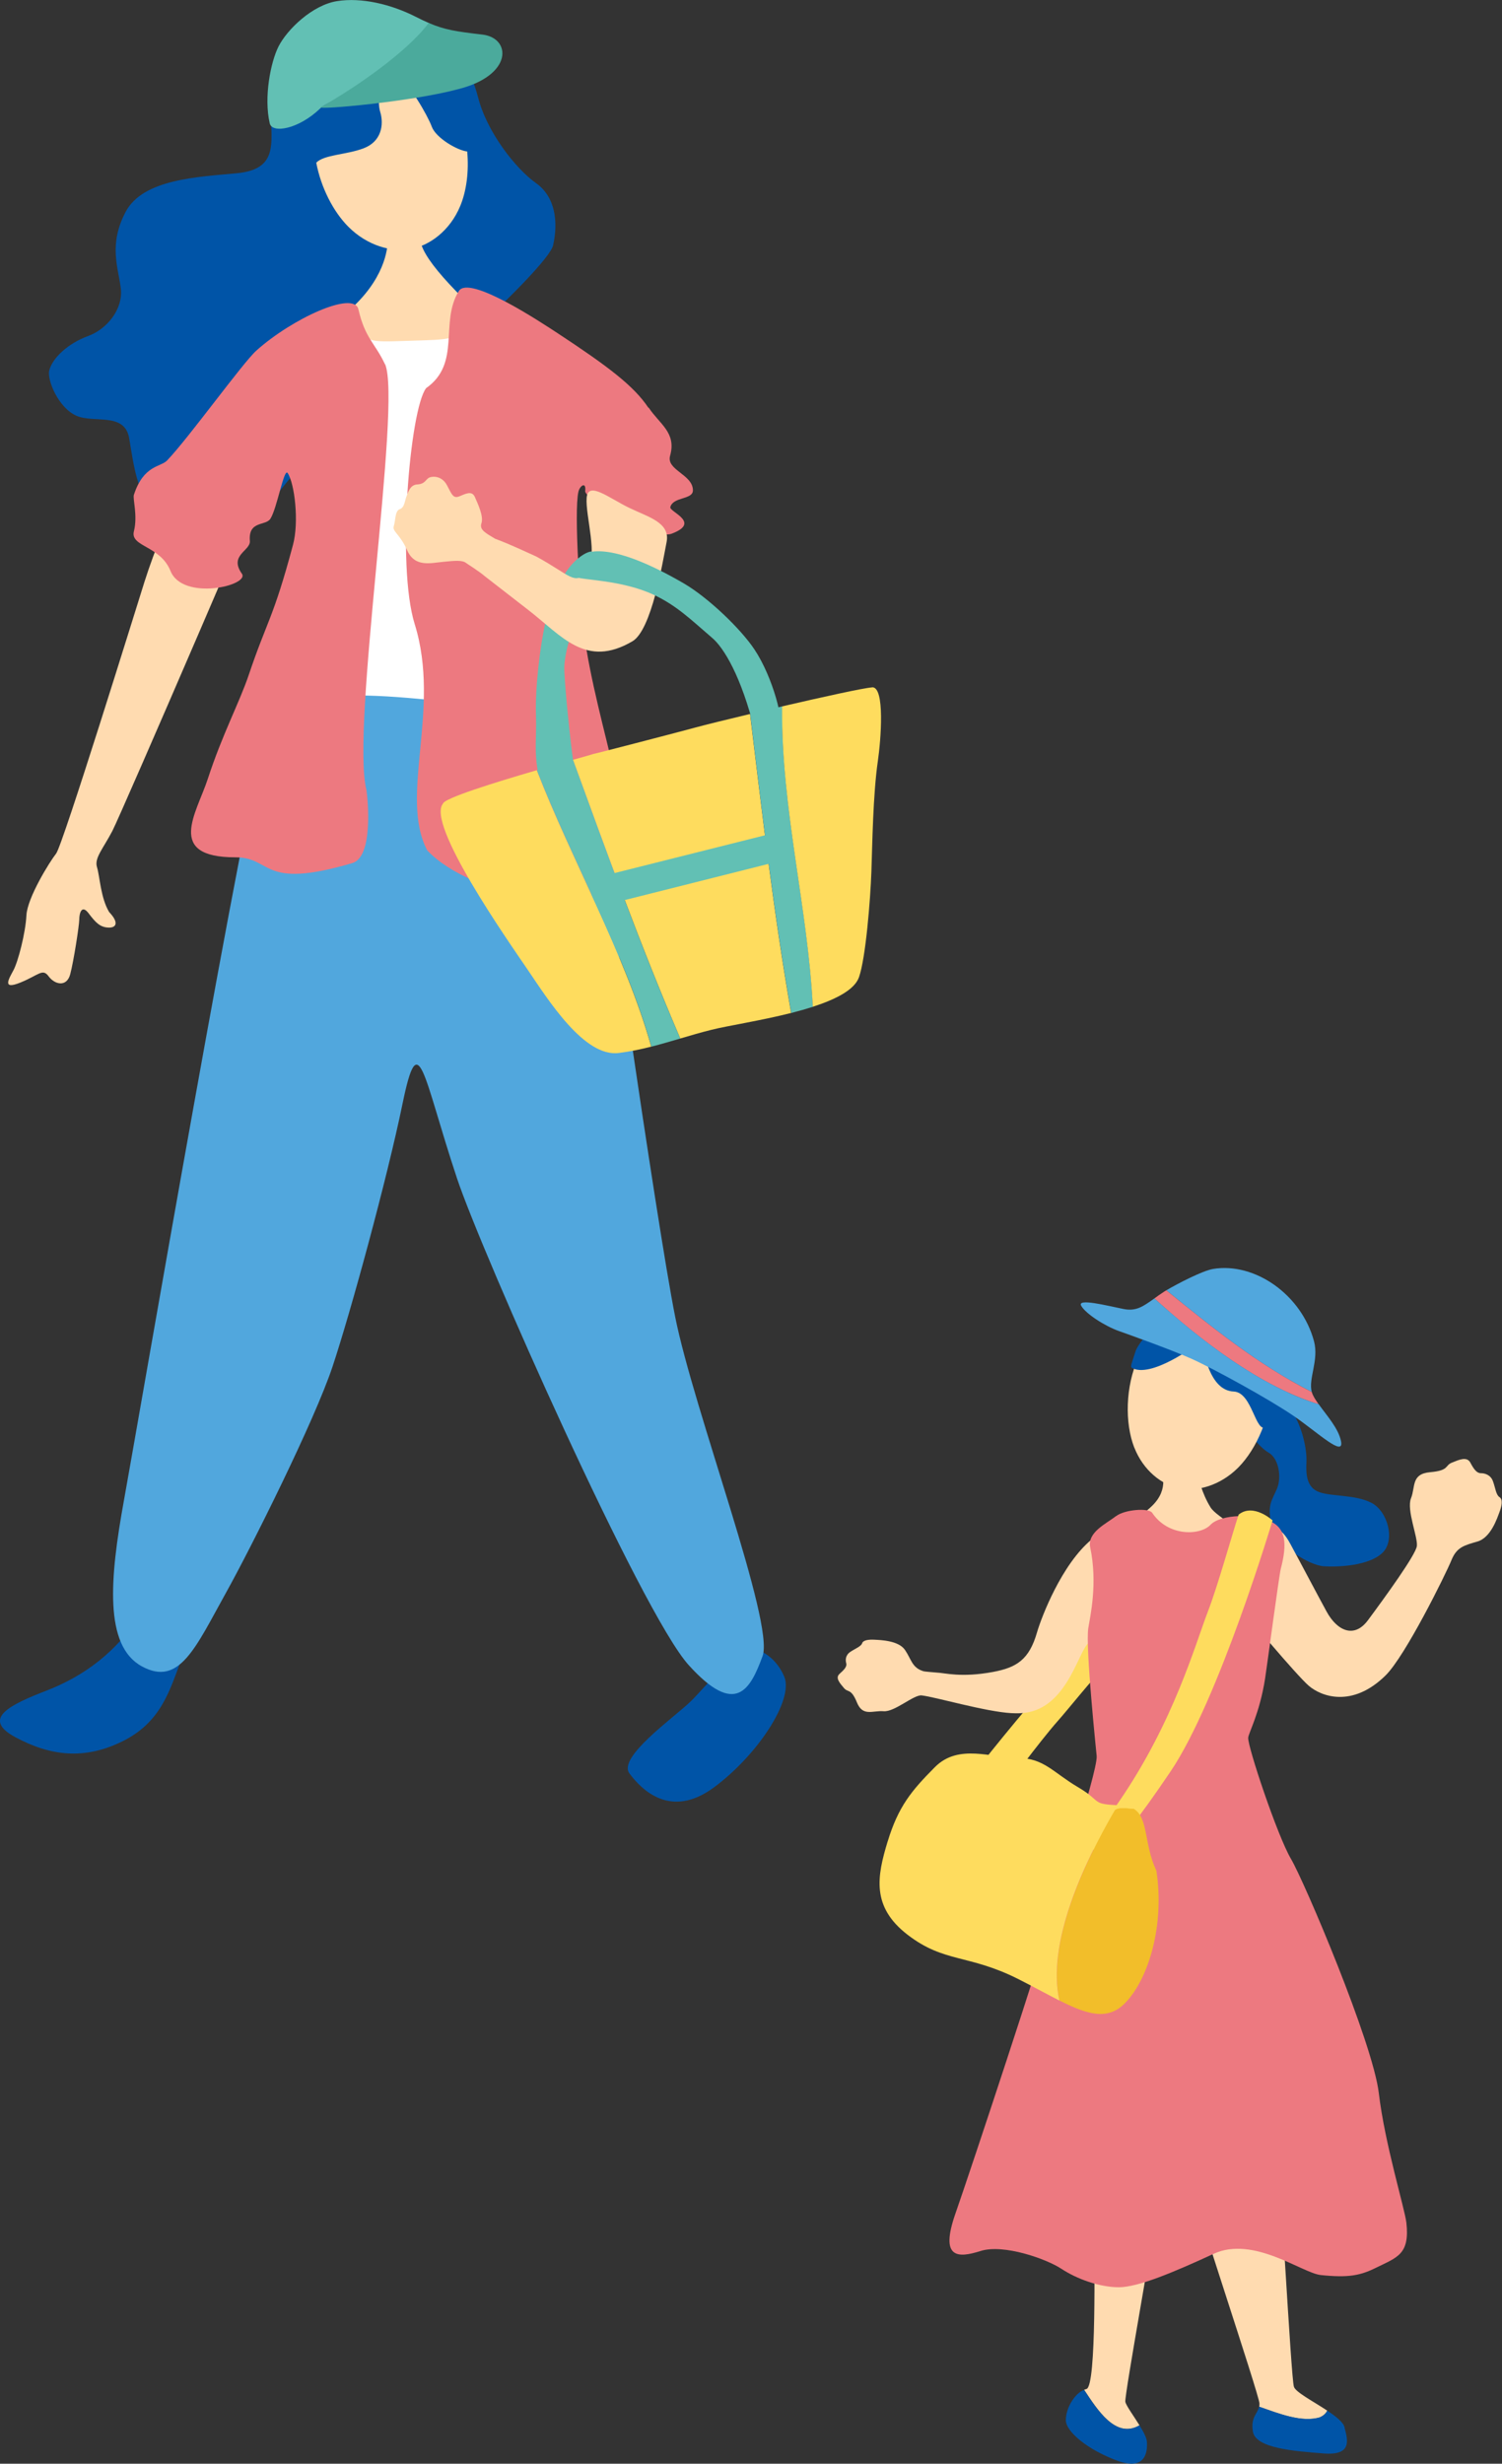
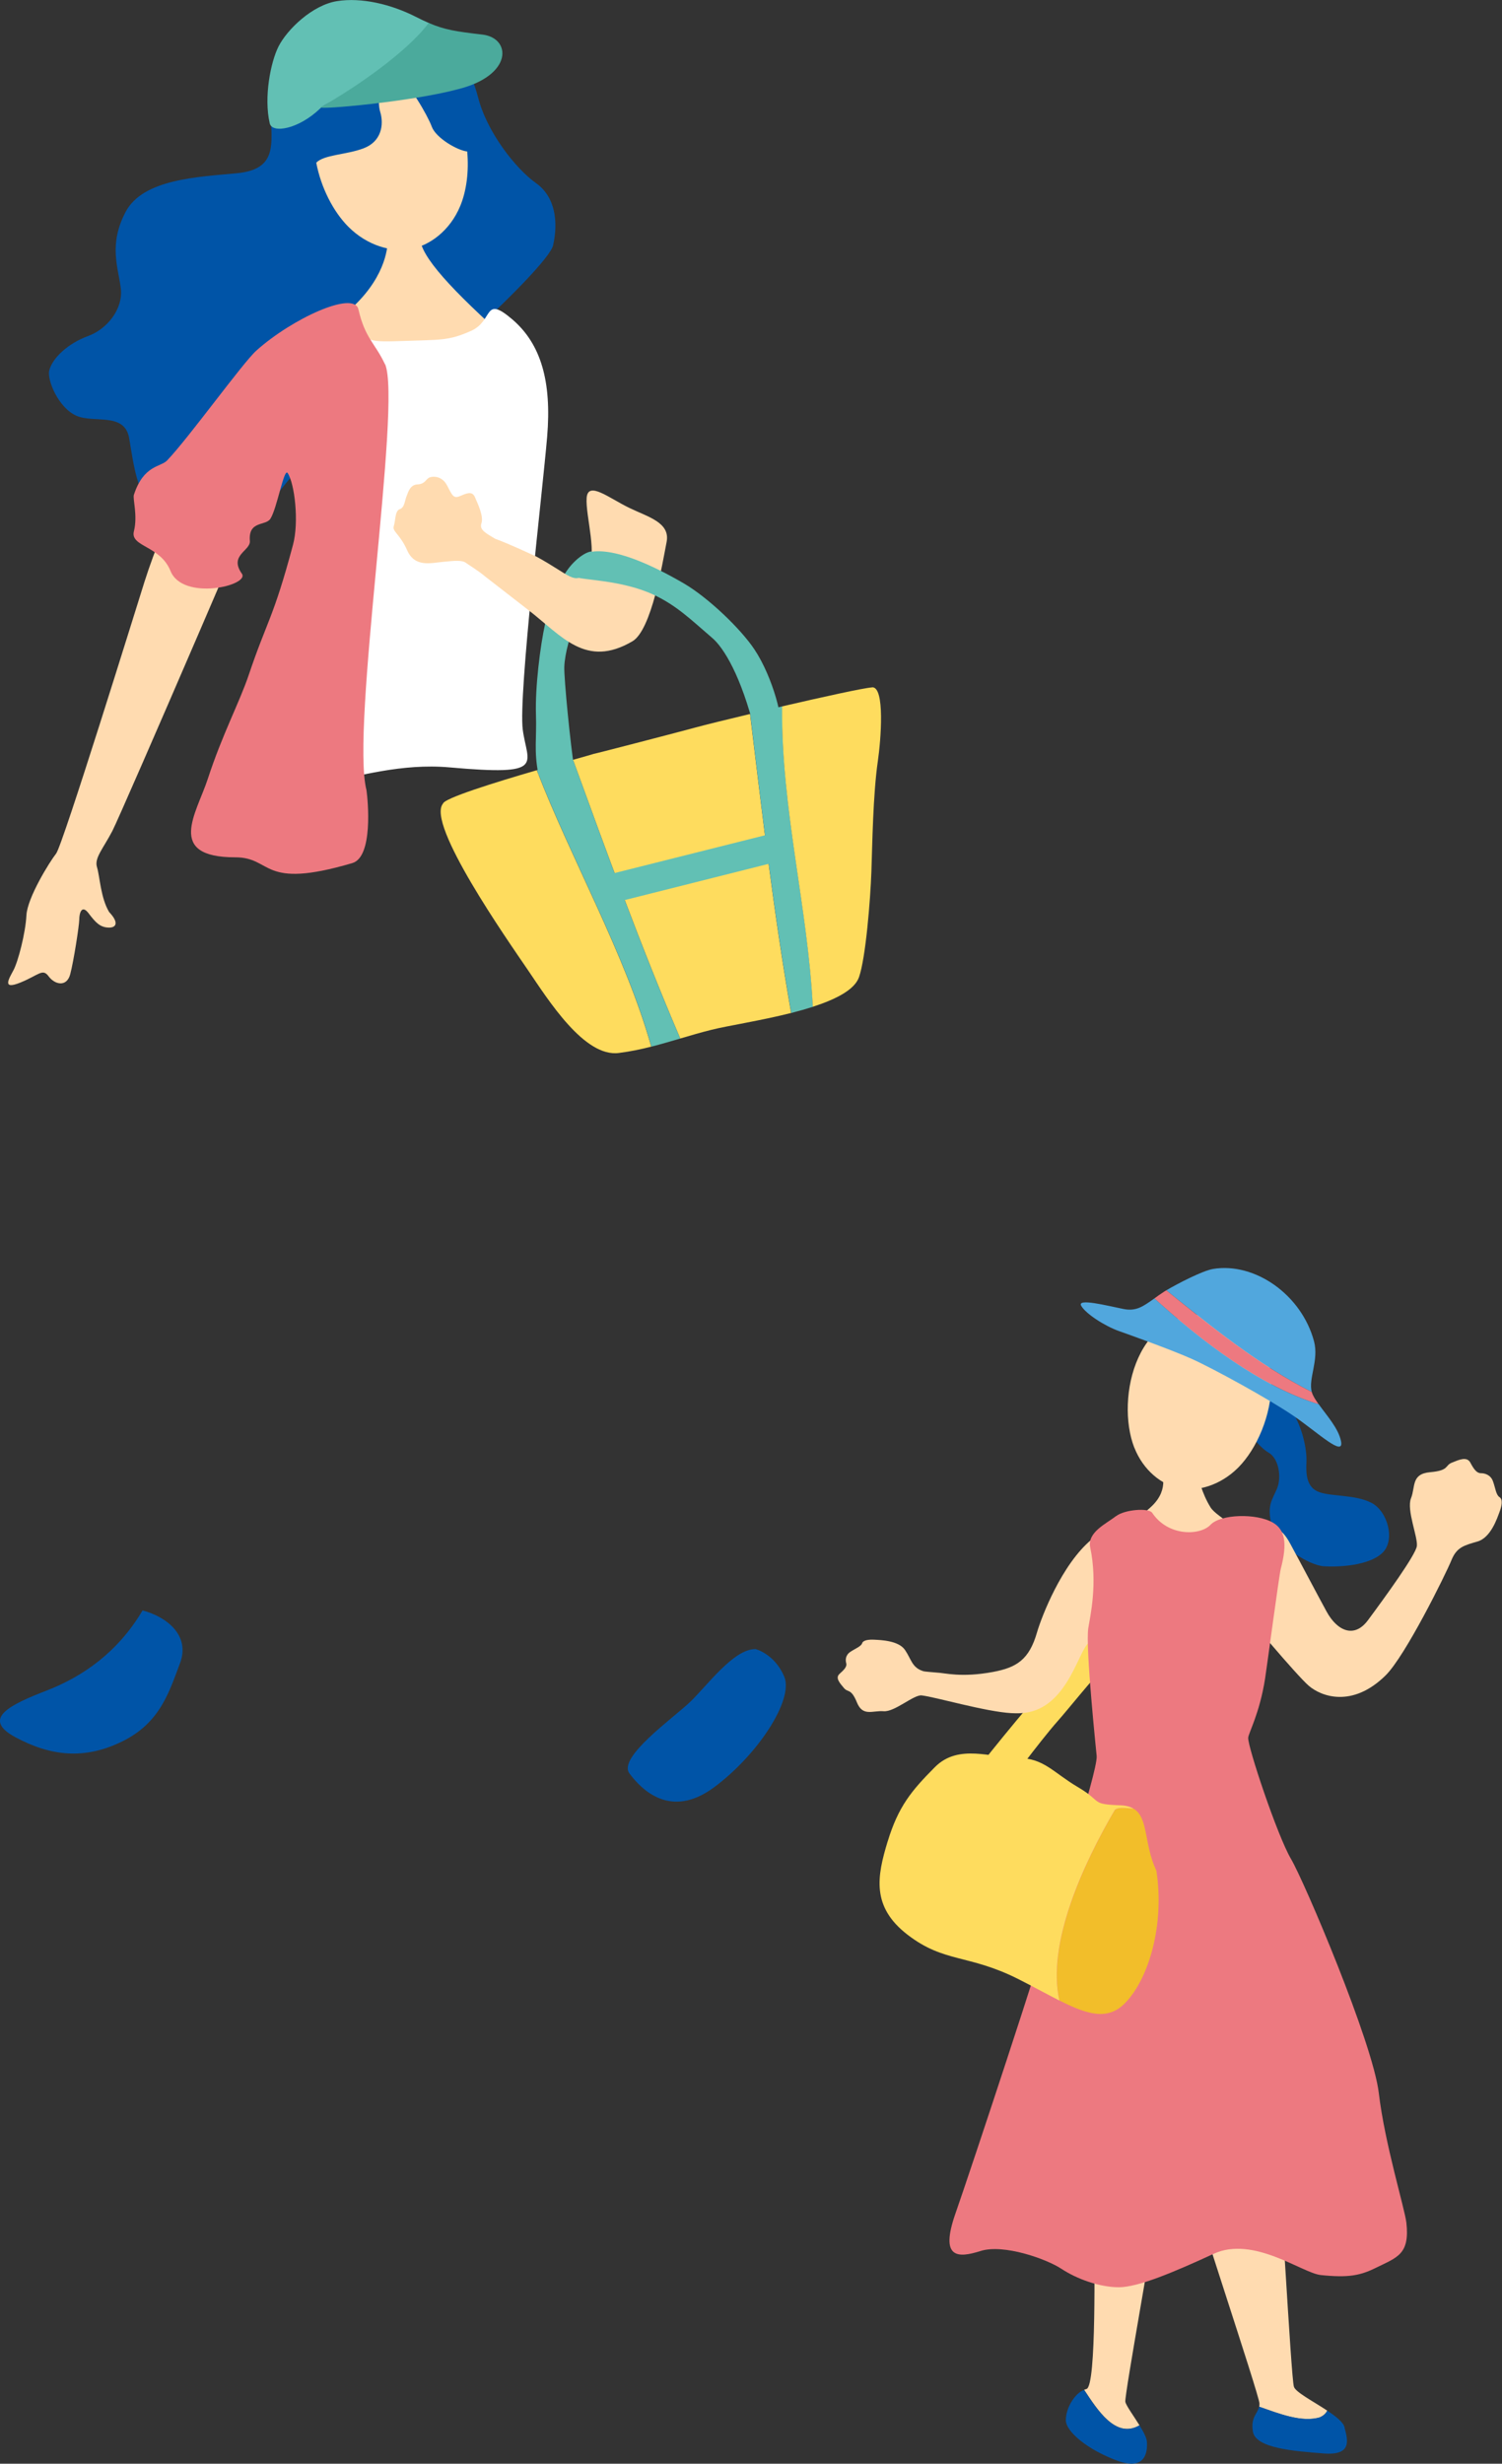
<svg xmlns="http://www.w3.org/2000/svg" id="_レイヤー_2" data-name="レイヤー 2" viewBox="0 0 133.03 218.09">
  <rect x="0" y="0" width="133.03" height="218.09" fill="#333333" stroke="none" />
  <defs>
    <style>
      .cls-1 {
        fill: #51a7dd;
      }

      .cls-2 {
        fill: #ed7980;
      }

      .cls-3 {
        fill: #4baa9c;
      }

      .cls-4 {
        fill: #fff;
      }

      .cls-5 {
        fill: #f2be2a;
      }

      .cls-6 {
        fill: #62c0b4;
      }

      .cls-7 {
        fill: #ffdbb0;
      }

      .cls-8 {
        fill: #fedc5e;
      }

      .cls-9 {
        fill: #0054a7;
      }
    </style>
  </defs>
  <g id="_デザイン" data-name="デザイン">
    <g>
      <path class="cls-8" d="M88.07,159.5c-1.23-.03-2.78-1.28-2.78-1.28,0,0,10.3-13.56,16.62-18.13,4.04-2.92,7-4.82,7.83-4.71,2.29.31.58,1.44-2.57,3.68-7.12,5.07-11.39,10.92-13.49,13.29-1.62,1.83-4.46,5.71-5.62,7.15Z" />
      <path class="cls-9" d="M110.29,123.71c.94-.3,3.39.03,4.23,1.36.84,1.34,1.24,3.26,1.19,4.34s0,2.26,1.12,2.67c1.12.41,3.19.21,4.63.95,1.45.74,2.16,3.33.96,4.45-1.2,1.12-3.85,1.25-5.16,1.17-1.3-.08-4.15-1.8-4.62-3.6-.46-1.81.03-2.24.46-3.27.43-1.03.15-2.69-.74-3.19-.89-.5-2.21-2.26-2.45-3.12-.27-.99-.34-1.16.38-1.76Z" />
      <path class="cls-7" d="M102.83,130.01c.17-.64,3.83-.54,3.24.45.08.36.37,1.73,1.15,2.98.61.98,3.67,2.14,2.29,3.47-1.92,1.82-9.3.78-10.15.19-.88-1.09,1.83-2.96,2.7-3.82,1.55-1.53.78-3.03.78-3.27Z" />
      <path class="cls-7" d="M100.46,128.13c.81,2.07,2.47,3.33,4.02,3.63,1.55.3,3.59-.25,5.19-1.85,3.33-3.36,5.12-12.02-1.94-13.38-7.06-1.36-8.96,7.28-7.27,11.61Z" />
-       <path class="cls-9" d="M109.29,114.92c-.81-.17-3.29-.65-4.54.26-1.25.91-3.83,3.36-4.18,4.45-.35,1.09-.48,1.36-.32,1.45,1.63.95,5.55-1.86,6.11-2.37.27.89.74,4.38,2.91,4.47,1.67.07,1.91,3.8,2.9,3.13,1.53-1.04,2.46-3.22,2.01-5.58-.44-2.36-2.06-4.29-2.8-4.85s-1.74-.89-2.09-.96Z" />
      <path class="cls-7" d="M111.65,135.14c1.08,0,1.76-.1,2.63,1.52.88,1.62,2.55,4.79,3.21,5.99.94,1.73,2.46,2.41,3.67.77,1.52-2.05,4.23-5.78,4.33-6.56.1-.79-.93-3.2-.52-4.23.41-1.03,0-2.16,1.7-2.31,1.7-.15,1.29-.59,1.91-.84.62-.25,1.34-.59,1.65,0,.31.59.57.93.93.93s.88.15,1.08.74c.21.59.26,1.18.57,1.38.31.2.21.76,0,1.31-.21.56-.77,2.28-1.96,2.62-1.19.34-1.83.51-2.29,1.63-.54,1.32-4.08,8.47-5.83,10.21-2.96,2.92-5.72,1.87-6.81.93-1.08-.93-5.66-6.37-6.16-7.11-.5-.74,1.87-6.98,1.87-6.98Z" />
      <path class="cls-7" d="M74.37,148.16c.43-.38.66-.65.58-.93-.08-.28-.08-.71.37-1.01s.94-.47,1.04-.76c.09-.28.6-.34,1.11-.31.52.03,2.11.07,2.68.9.57.83.61,1.56,1.61,1.88.14.05.83.09,1.22.13.67.02,2.15.47,4.98-.06,2.06-.39,3.19-1.06,3.89-3.51.38-1.31,2.17-6.02,4.85-8.23,1.45-1.2,3.79-1.83,4.3-.96,0,0-2.48,7.75-4.7,10.25-.91,1.03-1.99,5.93-5.89,6.1-.19.03-.76,0-.83,0-2.31-.13-6.76-1.44-7.95-1.57-.7-.08-2.39,1.48-3.37,1.4-.97-.08-1.84.5-2.36-.77-.52-1.28-.8-.86-1.15-1.28s-.81-.9-.38-1.27Z" />
      <path class="cls-7" d="M116.93,213.97c.33-.16.52-.35.62-.58-1.24-.82-2.8-1.63-2.95-2.11-.26-.79-1.24-19.82-1.6-22.18,0,0-7.39,3.84-7.39,4.57,0,.74,5.89,18.25,5.94,19.09,0,.1,0,.2-.02.29,1.72.6,3.8,1.44,5.41.93Z" />
      <path class="cls-9" d="M119.09,214.87c-.12-.45-.77-.97-1.54-1.48-.1.23-.29.43-.62.58-1.61.51-3.69-.33-5.41-.93-.13.62-.77.93-.55,2.22.26,1.48,3.72,1.72,6.25,1.92,2.53.2,2.17-1.13,1.86-2.31Z" />
      <path class="cls-7" d="M100.92,214.69c-.53-.86-1.19-1.75-1.25-2.08-.1-.54,2.74-16.04,2.69-16.63,0,0-5.37.2-5.42,1.87-.05,1.67.21,13.43-.72,13.63-.07.01-.13.05-.2.07,1.16,1.75,2.8,4.38,4.91,3.14Z" />
      <path class="cls-9" d="M100.92,214.69c-2.11,1.24-3.75-1.39-4.91-3.14-.85.34-1.61,1.63-1.61,2.68s2.01,2.66,4.55,3.59c2.53.93,2.69-.79,2.63-1.67-.02-.35-.31-.9-.66-1.46Z" />
      <path class="cls-2" d="M98.85,134.21c.74-.58,2.89-.76,3.2-.29,1.44,2.14,4.28,2,5.16,1.06.88-.95,4.07-1.05,5.54-.19,1.03.6,1.3,1.76.69,4.07-.16.61-1.2,8.49-1.39,9.71-.48,3.09-1.47,4.83-1.5,5.26-.05.79,2.59,8.69,3.79,10.72,1.19,2.02,7.26,16.3,7.78,20.74.52,4.44,2.3,10.23,2.44,11.46.31,2.81-.79,3.06-2.7,4-1.4.69-2.44.89-4.88.64-1.64-.17-5.96-3.51-9.49-1.88-3.53,1.63-6.69,2.96-8.4,2.96s-3.73-.74-5.08-1.63c-1.35-.89-5.13-2.22-7.16-1.58-2.02.64-3.63.69-2.23-3.31,1.4-4,7.99-23.9,8.2-25.19.21-1.28,4.42-13.88,4.31-15.31-.03-.37-1.01-9.64-.74-11.34.17-1.04.84-3.95.17-7.12-.29-1.36,1.45-2.12,2.29-2.79Z" />
      <g>
        <path class="cls-1" d="M116.18,123.22c-.32-1.17.65-2.81.2-4.49-1.09-4.08-5.2-7.02-8.95-6.4-.94.16-3.19,1.33-4.13,1.89,4.03,3.25,8.13,6.59,12.88,9Z" />
        <path class="cls-2" d="M116.18,123.22c-4.75-2.41-8.85-5.74-12.88-9-.11.06-.2.12-.27.17-.3.19-.56.38-.79.55,4.16,3.78,9.39,7.78,14.55,9.37-.21-.3-.4-.58-.52-.85-.04-.08-.06-.15-.08-.23Z" />
        <path class="cls-1" d="M102.24,114.94c-1.01.72-1.62,1.16-2.75.93-1.4-.28-4.13-.98-3.73-.28.4.7,2.06,1.78,3.35,2.24,0,0,4.46,1.57,6.42,2.45s6.92,3.6,9.06,5.07c2.14,1.47,4.48,3.7,4.18,2.22-.23-1.14-1.26-2.26-1.97-3.26-5.16-1.58-10.39-5.59-14.55-9.37Z" />
      </g>
-       <path class="cls-8" d="M109.7,134.08c1.31-1.06,3.01.51,3.01.51,0,0-4.75,15.88-9.04,22.23-2.75,4.06-4.84,6.81-5.67,6.98-2.27.45-1.06-1.16,1.09-4.29,4.87-7.08,6.78-13.98,7.9-16.88.87-2.25,2.14-6.82,2.71-8.54Z" />
      <g>
        <path class="cls-5" d="M98.74,160.24c.28-.26.9-.19,1.68-.12,1.31.81.88,3.11,2,5.48.73,4.69-.63,9.58-2.83,11.77-1.52,1.51-3.33.94-5.75-.28-1.14-5.05,2.12-12.09,4.9-16.86Z" />
        <path class="cls-8" d="M78.62,163.01c.94-3.09,2.1-4.49,4.19-6.59,2.1-2.1,5.03-.8,7.34-.8,2.31,0,3.14,1.3,5.34,2.59,2.2,1.3,1.05,1.5,3.77,1.6.49.02.86.13,1.15.3-.78-.07-1.4-.15-1.68.12-2.79,4.77-6.04,11.81-4.9,16.86-1.09-.55-2.31-1.23-3.68-1.92-4.4-2.2-6.5-1.4-9.75-3.89-3.25-2.49-2.72-5.19-1.78-8.28Z" />
      </g>
    </g>
    <g>
      <path class="cls-9" d="M34.08,3.79c-1.4.11-4.49-.29-6.7.49-2.21.79-3.55,3.52-3.39,6.2.15,2.68.3,4.54-3.04,4.86-3.34.32-8.28.49-9.82,3.41-1.54,2.92-.65,4.94-.43,6.78.22,1.84-1.23,3.62-2.93,4.23-1.69.62-3.12,1.89-3.41,3.04-.2.83.8,3.29,2.4,4,1.56.69,4.28-.34,4.68,1.99.4,2.34.66,4.77,2.18,6.37,1.51,1.6,5.26,2.49,7.76,1.57,2.5-.92,4.95-6.72,8.96-8.37,4.01-1.65,18.2-14.6,18.65-16.65.45-2.04.23-4.26-1.53-5.51-1.76-1.25-4.32-4.47-5.11-7.56-.79-3.09-2.49-4.81-4.02-5.35-1.53-.54-3.49.35-4.25.49Z" />
      <path class="cls-9" d="M12.63,142.56c2.07.54,4.26,2.17,3.31,4.68-.95,2.5-1.74,5.26-5.11,6.91-3.37,1.66-6.37,1.29-9.45-.36-3.08-1.65-.5-2.88,2.75-4.14,3.25-1.26,6.32-3.42,8.49-7.08Z" />
      <path class="cls-7" d="M19.47,36.95c-.57-.22-4.91,8.97-6.67,14.54-.76,2.41-7.25,23.35-7.83,24.07-.57.72-2.55,3.9-2.63,5.47-.08,1.57-.74,4.1-1.15,4.86-.41.77-1.04,1.76.61,1.09,1.65-.67,1.97-1.29,2.51-.55.54.73,1.6.98,1.91-.19.31-1.17.79-4.29.8-4.84,0-.55.21-1.37.83-.55s1.01,1.23,1.75,1.26c.74.03.93-.47.07-1.37-.76-1.25-.83-3.18-1.08-3.98-.25-.8.54-1.63,1.36-3.2.82-1.58,14.66-33.65,14.96-34.74.3-1.09-5.44-1.85-5.44-1.85Z" />
      <path class="cls-9" d="M66.89,145.98c-1.93,0-4.28,3.26-5.78,4.69-1.5,1.43-6.43,4.9-5.36,6.32,1.07,1.43,3.64,4.08,7.5,1.22,3.86-2.86,7.07-7.75,6.21-9.79-.86-2.04-2.57-2.45-2.57-2.45Z" />
      <g>
        <path class="cls-7" d="M33.68,9.93c-.33-1.12.07-2.5.31-2.97.25-.47.35-.62,1.26-.16.91.46,2.62,3.4,2.99,4.41.37,1.01,2.28,2.11,3.14,2.2.16,1.75-.06,3.49-.62,4.83-.9,2.17-2.69,3.49-4.36,3.8-1.67.31-3.85-.27-5.54-1.96-1.34-1.34-2.43-3.47-2.85-5.68.7-.72,2.66-.69,4.19-1.27,1.59-.6,1.81-2.09,1.48-3.21Z" />
        <path class="cls-7" d="M37.23,20.72c-.32.32-2.32.83-2.89.54,0,.35-.02,3-3.02,5.85-3.36,3.2-3.46,9.29-3.36,13.15,1.44,1.4,15.28,2.42,18.82-1.94,1.4-1.72.07-5.4-2.53-8.86-4.9-4.44-7.36-7.25-7.02-8.74Z" />
      </g>
      <g>
        <path class="cls-6" d="M37.97,2.03c-.35-.15-.73-.33-1.16-.55-2.15-1.09-4.77-1.73-6.96-1.38s-4.41,2.5-5.18,4.01c-.69,1.36-1.32,4.47-.78,6.81.21.91,2.53.54,4.47-1.32.85-.82,2.3-.8,2.88-1.24,3.95-1.18,8.27-5.41,6.74-6.33Z" />
        <path class="cls-3" d="M42.71,3.06c-2.31-.27-3.33-.42-4.74-1.03-1.84,2.49-6.35,5.66-9.57,7.46-.29.26,8.06-.49,12.15-1.59,4.9-1.21,4.76-4.54,2.17-4.84Z" />
      </g>
      <path class="cls-4" d="M30.26,28.65c2.83,1.41,1.75,1.67,5.26,1.54,3.51-.13,4.18,0,6.2-.9,2.02-.9,1.08-3.21,3.64-1.03,2.56,2.18,3.51,5.52,3.1,10.4s-2.56,22.85-2.16,25.93,2.16,4.11-6.47,3.34c-8.63-.77-15.37,4.88-14.56-2.05.81-6.93,3.78-24.13,2.83-27.22s-1.89-8.47,2.16-10.01Z" />
-       <path class="cls-1" d="M45.35,62.62c1.92-.12,6.18-2.35,6.91,3.65.74,6.06,5.89,42.03,7.54,50.3,1.65,8.28,8.82,27.1,7.74,30.03-1.08,2.93-2.36,5.43-6.55.79-4.19-4.64-18.34-36.54-20.52-43.1-3.05-9.18-3.37-13.62-4.82-6.58-1.37,6.65-4.6,18.47-6.2,23.27-1.6,4.8-7.19,15.98-9.4,19.95-2.73,4.9-4.15,8.41-7.5,6.57s-2.82-7.82-1.58-14.64c1.24-6.82,11.01-63.66,12.81-68.68,1.8-5.02,19.02-1.21,21.58-1.57Z" />
      <path class="cls-2" d="M34.1,32.25c-.91-1.93-1.76-2.28-2.36-4.88-.42-1.67-5.87.83-9.03,3.66-1.21,1.08-6.02,7.77-7.92,9.74-.56.58-2.07.39-2.93,3.03-.12.36.35,1.83,0,3.23-.35,1.38,2.33,1.25,3.24,3.51,1.09,2.7,7.06,1.29,6.32.24-1.16-1.64.78-2.02.71-2.89-.15-1.83,1.4-1.31,1.82-1.97.6-.94,1.2-4.54,1.53-4.04.61.9,1.02,4.31.47,6.35-1.75,6.55-2.29,6.68-3.91,11.49-.84,2.49-2.33,5.23-3.64,9.24-.99,3.03-3.76,6.93,2.43,6.93,3.37,0,2.21,2.92,10.38.51,1.85-.55,1.38-5.52,1.25-6.45-1.42-5.49,3.13-34.15,1.65-37.71Z" />
-       <path class="cls-2" d="M57.43,36.1c-1.28-1.93-3.57-3.66-7.96-6.55-1.63-1.07-7.93-5.24-8.83-3.79-1.73,2.79.24,6.39-2.9,8.6-1.43,1.85-2.63,15.69-1.01,20.89,2.36,7.57-1.42,15.21,1.11,20.03,4.05,4.24,15.02,5.94,16.89,2.21,2.02-4.04-1.82-12.71-3.03-21.57-.3-2.16-.88-10.62-.47-12.39.13-.55.7-.92.6-.06-.08.7,6.09,4.36,7.64,3.78,2.68-1-.21-1.94-.1-2.36.24-.93,1.98-.64,2-1.47.02-1.42-2.39-1.8-2.02-3.08.58-2.05-.94-2.8-1.9-4.26Z" />
      <path class="cls-6" d="M50.86,67.99c-.32-1.9-.92-7.93-.88-8.97.09-2.39,1.92-6.56,2.84-8.07.84-1.39.52-1.2.09-1.9-.43-.7-1.82.26-2.61,1.34-.78,1.08-1.56,2.75-2.01,4.78-.45,2.03-.9,5.67-.82,8.1.07,2.14-.19,3.15.21,5.25.13.71,3.22-.33,3.18-.53Z" />
      <path class="cls-7" d="M55.74,44.96c-1.81-.87-3.65-2.41-3.78-.9-.13,1.6,1.08,5.27,0,6.55-1.06,1.25-1.46.29-4.47-1.35-.79-.35-2.31-1.08-3.64-1.57-.82-.5-1.41-.78-1.21-1.37.21-.62-.32-1.72-.58-2.32-.26-.6-.82-.29-1.36-.07-.55.22-.66-.11-1.11-.97-.45-.86-1.29-.82-1.58-.68-.29.14-.37.57-1.03.6-.66.03-.82.67-.97,1.04-.16.37-.17,1.01-.6,1.15-.43.14-.37.98-.53,1.49-.16.51.52.66,1.19,2.17.68,1.52,2.11,1.1,3.13,1.01,1.02-.1,1.75-.19,2.1.11.07.06,1.1.69,1.68,1.19,1.6,1.24,2.45,1.9,3.79,2.94,2.99,2.31,5.1,5.21,9.24,2.79,1.7-.99,2.68-6.99,3.03-8.79.34-1.73-1.63-2.21-3.3-3.02Z" />
      <path class="cls-6" d="M52.24,48.87c2.09-.41,5.4,1.07,8.32,2.77,2.19,1.28,5.06,4.04,6.26,5.85,1.65,2.47,2.69,6.57,2.21,7.06s-1.57,2.62-2.15.26c-1.22-4.97-2.79-7.48-3.79-8.33-1.89-1.62-3.17-2.9-5.26-3.86-2.78-1.28-6.26-1.27-6.72-1.52-.46-.25.03-.85,1.12-2.23Z" />
      <g>
        <g>
          <g>
            <path class="cls-8" d="M66.44,63.2c-2.13.51-3.97.96-4.81,1.19-1.32.36-8.85,2.32-9.03,2.34-.21.07-.9.26-1.85.53,2.94,8.07,6.04,16.62,9.5,24.67.89-.26,1.79-.53,2.76-.77,1.42-.36,4.33-.8,7.06-1.49-1.55-8.82-2.53-17.4-3.64-26.47Z" />
            <path class="cls-6" d="M66.44,63.2c1.1,9.07,2.09,17.65,3.64,26.47.66-.17,1.3-.35,1.92-.55-.44-8.78-2.81-17.54-2.72-26.59-.96.22-1.92.45-2.83.67Z" />
            <path class="cls-8" d="M77.24,60.85c-.71.04-4.34.84-7.97,1.68-.09,9.05,2.28,17.81,2.72,26.59,2.04-.66,3.7-1.5,4.09-2.62.59-1.67,1.01-6.81,1.1-9.39.08-2.33.14-6.78.57-9.74.27-1.84.65-6.59-.51-6.53Z" />
            <path class="cls-8" d="M39.24,71.13c-1.52,1.78,5.69,12.06,7.53,14.76,1.79,2.63,4.98,7.72,8.04,7.32,1.03-.13,1.97-.33,2.87-.56-2.3-8.17-7.05-16.49-10.14-24.47-3.78,1.1-8.26,2.5-8.3,2.96Z" />
          </g>
          <polygon class="cls-6" points="52.77 77.7 68.99 73.63 69.66 76.07 53.96 80.02 52.77 77.7" />
        </g>
        <path class="cls-6" d="M47.55,68.18c3.09,7.98,7.84,16.3,10.14,24.47.87-.22,1.71-.47,2.56-.72-3.47-8.05-6.56-16.6-9.5-24.67-.89.25-2.01.57-3.2.92Z" />
      </g>
    </g>
  </g>
</svg>